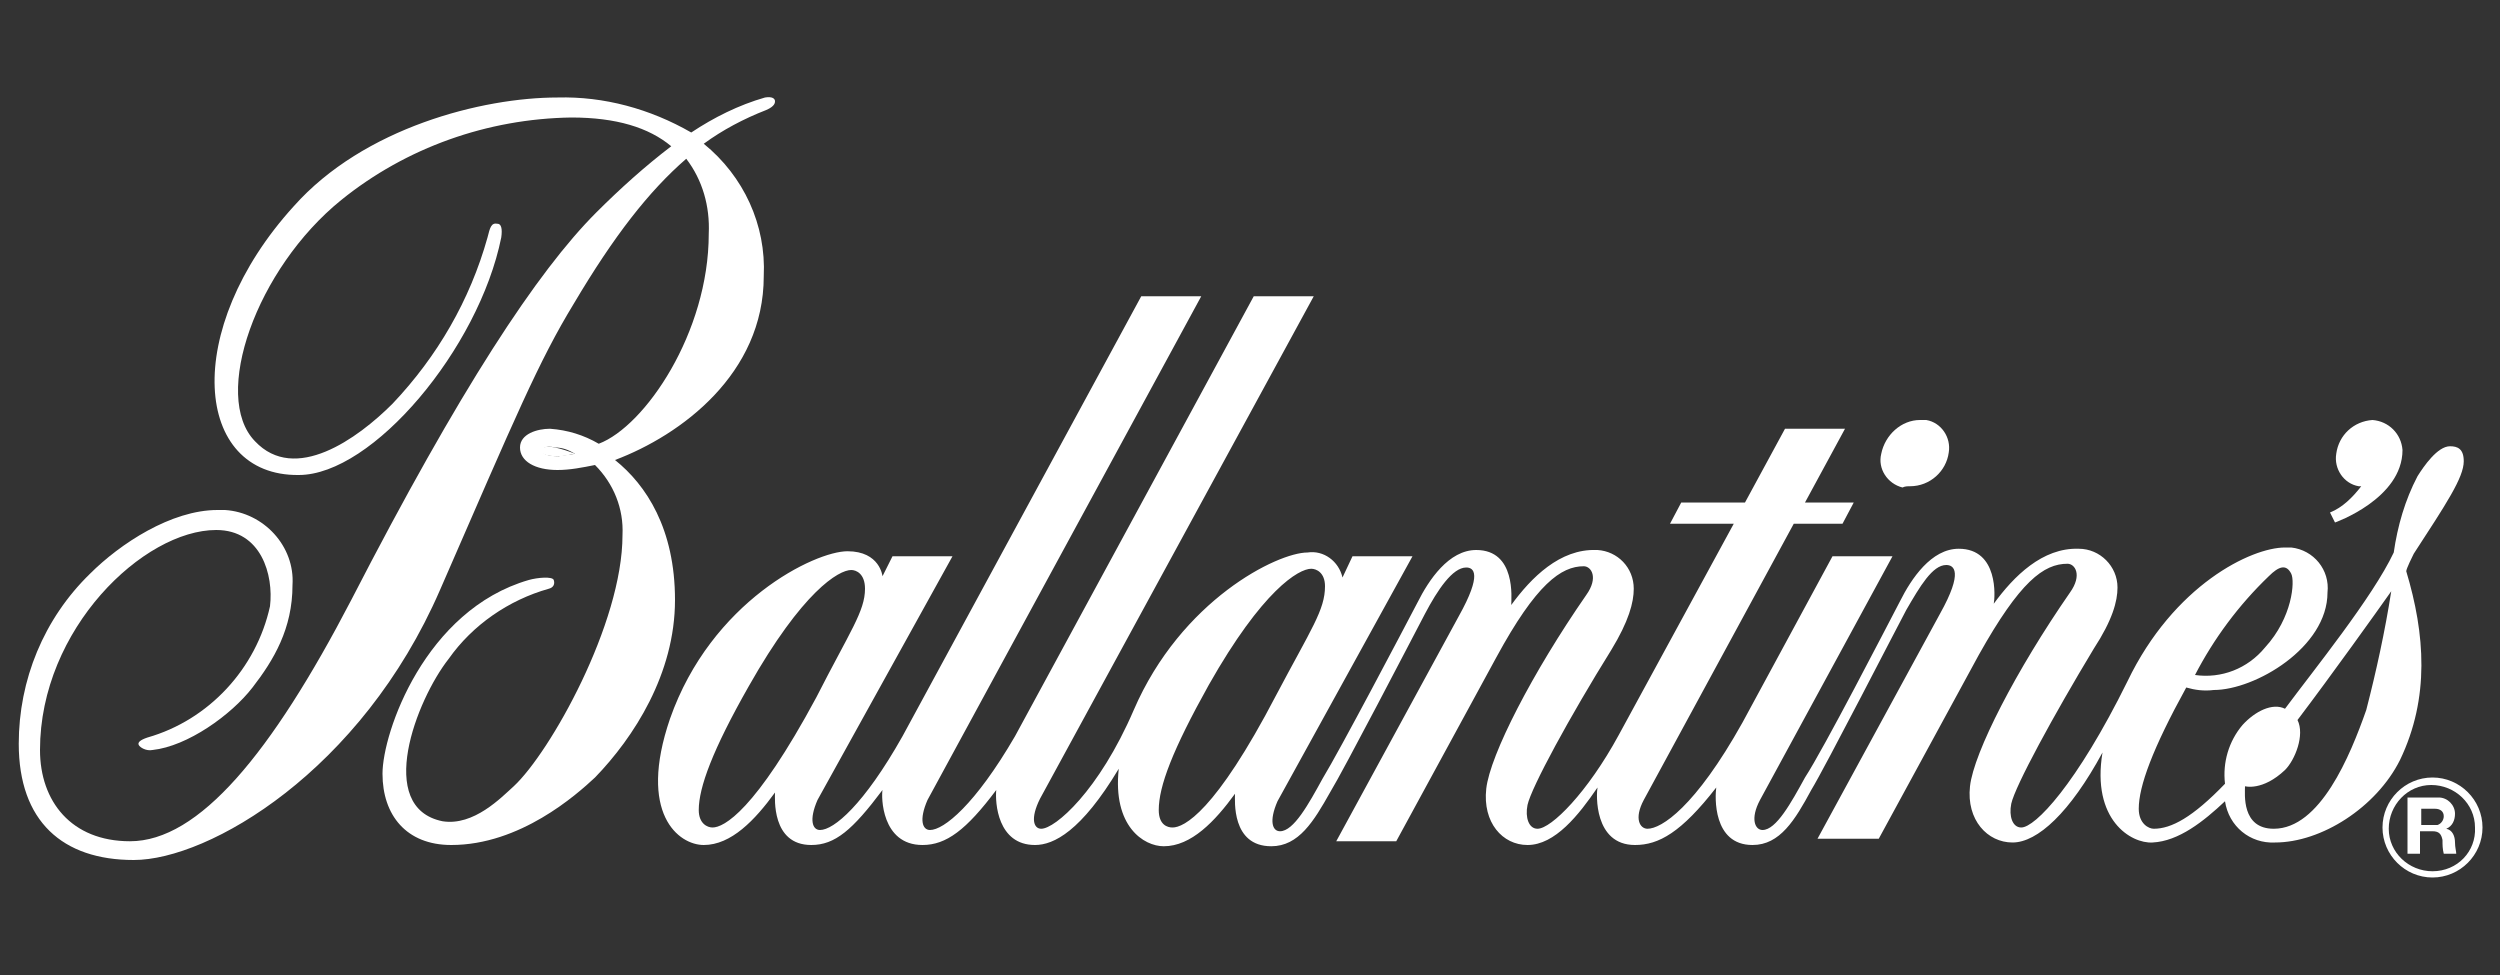
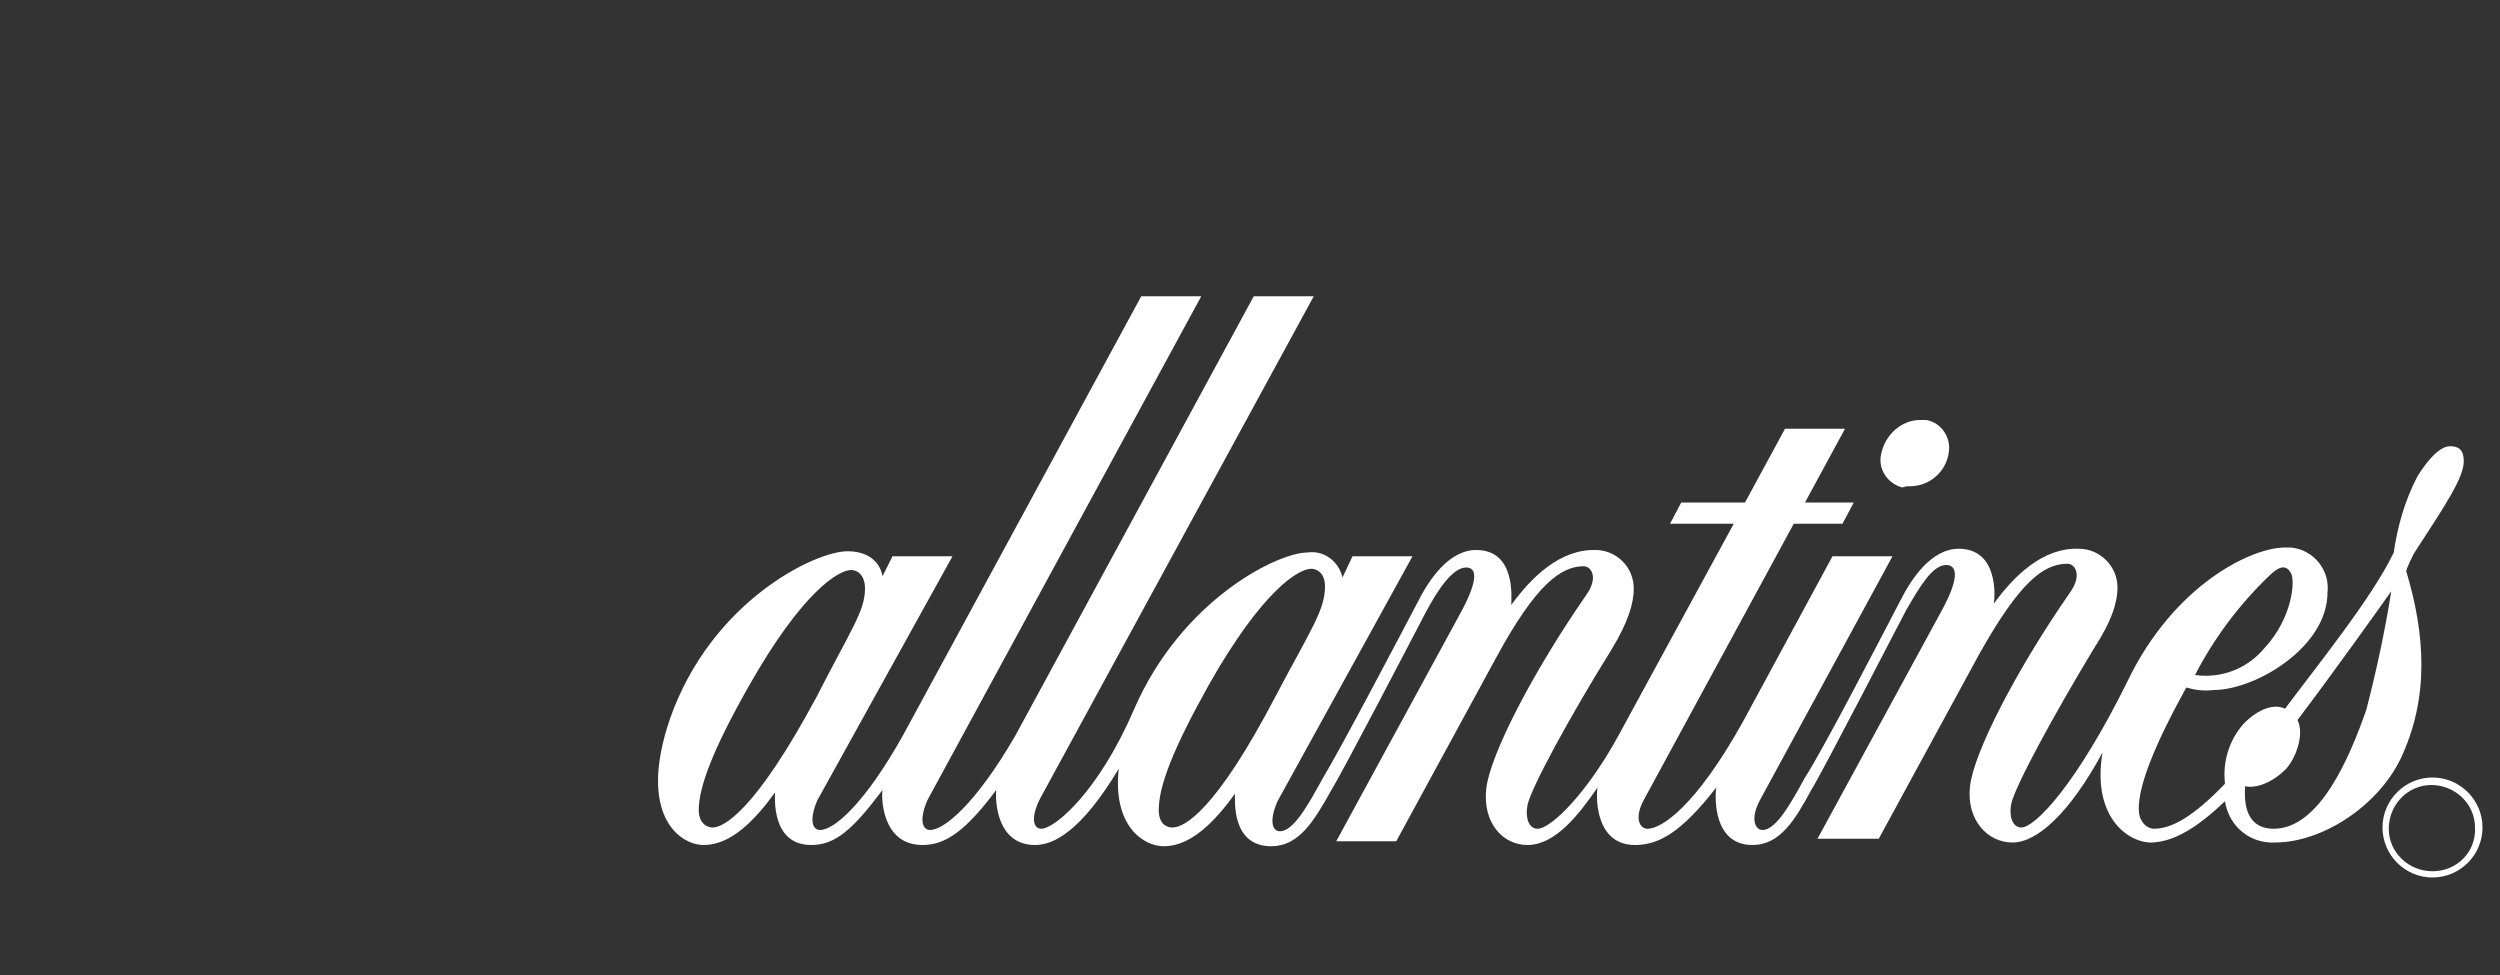
<svg xmlns="http://www.w3.org/2000/svg" version="1.1" id="Laag_1" x="0px" y="0px" viewBox="0 0 200 78" style="enable-background:new 0 0 200 78;" xml:space="preserve">
  <rect x="0" y="0" width="200" height="78" fill="#333333" stroke="none" />
  <style type="text/css"> .st0{fill:#FFFFFF;} </style>
  <g>
-     <path class="st0" d="M43.3,36.1c0,0.2,0.4,0.4,1.3,0.4c0.5,0,0.9-0.1,1.4-0.2l0,0c-0.5-0.2-1.1-0.4-1.6-0.5 C43.5,35.6,43.3,35.9,43.3,36.1z" />
    <path class="st0" d="M193.1,44.3c2.6-4,4-6.1,4-7.4c0-1-0.5-1.2-1.1-1.2c-1,0-2.1,1.6-2.6,2.4c-1,1.9-1.6,4-1.9,6.1 c-1.7,3.6-6.4,9.4-8.7,12.5c-1-0.5-2.4,0.2-3.4,1.3c-1.1,1.3-1.6,3-1.4,4.7c-2.6,2.7-4.3,3.6-5.7,3.6c-0.4,0-1.2-0.4-1.2-1.6 c0-1.8,1.1-4.8,3.8-9.7c0.7,0.2,1.4,0.3,2.2,0.2c3.3,0,9.1-3.4,9.1-7.8c0.2-1.8-1.1-3.4-2.9-3.6c-0.2,0-0.4,0-0.5,0 c-2.7,0-8.9,3-12.6,10.7c-4.1,8.3-7.4,11.7-8.5,11.7c-0.7,0-1-0.9-0.8-1.9c0.3-1.4,3.4-7.1,6.6-12.4c1.5-2.3,1.9-3.8,1.9-4.9 c0-1.7-1.4-3.1-3.1-3.1c-2.9-0.1-5.2,2.2-6.8,4.4c0.1-0.5,0.4-4.4-2.8-4.4c-2.2,0-3.8,2.4-4.7,4.2c-1.1,2.1-6.1,11.8-7.6,14.1 c-1.1,2-2.3,4.2-3.4,4.2c-0.6,0-1-0.9-0.2-2.4l10.6-19.5h-4.8l-7.2,13.3c-3.8,6.8-6.5,8.5-7.6,8.5c-0.6,0-1.1-0.8-0.3-2.3l12-22.1 h3.9l0.9-1.7h-3.9l3.2-5.9h-4.8l-3.2,5.9h-5.1l-0.9,1.7h5.1l-9.2,16.9c-2.5,4.6-5.4,7.5-6.5,7.5c-0.7,0-1-0.9-0.8-1.9 c0.3-1.4,3.4-7.1,6.7-12.4c1.4-2.3,1.8-3.8,1.8-4.9c0-1.7-1.3-3-2.9-3.1h-0.1c-2.9-0.1-5.2,2.2-6.8,4.4c0-0.5,0.4-4.4-2.8-4.4 c-2.2,0-3.8,2.4-4.7,4.2c-1.1,2.1-6.2,11.8-7.6,14.1c-1.1,2-2.3,4.2-3.4,4.2c-0.6,0-0.9-0.8-0.2-2.4L113,44.5h-4.8l-0.8,1.7 c-0.3-1.3-1.5-2.2-2.8-2c-2.4,0-10.1,3.8-13.9,12.6c-2.8,6.5-6.3,9.5-7.4,9.5c-0.6,0-0.9-0.8-0.1-2.4l21.9-40.2h-4.8L81.2,58.9 c-3.2,5.5-5.7,7.5-6.8,7.5c-0.6,0-0.9-0.8-0.2-2.4l21.9-40.3h-4.8L72.2,58.9c-3.1,5.5-5.5,7.5-6.6,7.5c-0.6,0-0.9-0.8-0.2-2.4 l10.8-19.5h-4.8l-0.8,1.6c0,0-0.2-2-2.8-2s-10.9,4-14.2,13.4c-2.6,7.6,0.7,10.1,2.7,10.1c2.2,0,4.1-2,5.7-4.2 c0,0.4-0.3,4.2,2.9,4.2c1.9,0,3.3-1.2,5.7-4.4c-0.1,0.5-0.1,4.4,3.2,4.4c1.9,0,3.5-1.2,5.9-4.4c-0.1,1,0.1,4.4,3.1,4.4 c1.5,0,3.7-1.1,6.7-6.1c-0.5,4.6,2,6.2,3.6,6.2c2.2,0,4.1-2,5.7-4.2c0,0.5-0.3,4.2,2.9,4.2c2.2,0,3.4-2,4.7-4.3 c1.1-1.8,6.5-12.2,7.6-14.3c1-1.9,2.2-3.7,3.3-3.7c0.6,0,1.3,0.5-0.6,3.9l-9.8,18h4.8l8-14.7c3.2-5.9,5.2-7.3,7-7.3 c0.6,0,1.2,0.9,0.2,2.3c-4.3,6.2-7.7,12.8-8,15.5s1.3,4.5,3.3,4.5c2.2,0,4.1-2.4,5.6-4.6c-0.1,0.5-0.3,4.6,3,4.6 c1.9,0,3.7-1,6.5-4.6c-0.1,0.7-0.3,4.6,2.9,4.6c2.2,0,3.4-2,4.7-4.4c1.1-1.8,6.9-13.1,7.6-14.4c1.1-1.9,2.1-3.6,3.2-3.6 c0.6,0,1.4,0.5-0.5,3.9l-9.8,18h4.9l8-14.7c3.3-5.9,5.2-7.3,7.1-7.3c0.6,0,1.2,0.9,0.2,2.3c-4.3,6.2-7.7,12.8-8,15.5 s1.4,4.5,3.4,4.5s4.6-2.4,7.2-7.2c-0.9,5.4,2.3,7.3,4,7.2c2.1-0.1,4.1-1.7,5.8-3.3c0.3,2,2,3.4,4,3.3c3.7,0,8.1-2.8,10-6.6 c2.4-5,2-10.1,0.5-15.1C192.5,45.5,193,44.5,193.1,44.3z M181.5,46.1c0.8-0.8,1.4-1,1.8-0.2c0.3,0.6,0.1,3.5-2.1,5.9 c-1.4,1.7-3.5,2.5-5.6,2.2C177.1,51.1,179.1,48.4,181.5,46.1z M57,66.2c-0.4,0-1.1-0.3-1.1-1.4c0-1.8,1.1-4.8,4-9.9 c4.3-7.6,7.2-9.3,8.2-9.3c0.4,0,1.1,0.3,1.1,1.5c0,1.8-1.2,3.4-3.9,8.7C60.4,64.9,57.9,66.2,57,66.2z M93.8,66.2 c-0.4,0-1.1-0.2-1.1-1.4c0-1.9,1.1-4.8,4-10c4.3-7.6,7.2-9.3,8.2-9.3c0.4,0,1.1,0.3,1.1,1.4c0,1.9-1.1,3.4-3.9,8.7 C97.2,65,94.7,66.2,93.8,66.2L93.8,66.2z M189.3,56.8c-1.3,3.7-3.7,9.5-7.4,9.5c-2.6,0-2.3-2.8-2.3-3.4c0,0,1.4,0.4,3.2-1.3 c0.8-0.8,1.6-2.8,1-4c2.8-3.7,6.3-8.6,7.5-10.3C190.8,50.5,190.1,53.7,189.3,56.8L189.3,56.8z" />
-     <path class="st0" d="M196.4,67.4c0-0.5-0.2-1-0.7-1.1c0.5-0.2,0.7-0.7,0.7-1.2c0-0.7-0.6-1.3-1.3-1.3c0,0,0,0-0.1,0h-2.4v4.5h1 v-1.8h1c0.5,0,0.7,0.2,0.8,0.7c0,0.4,0,0.7,0.1,1.1h1C196.5,68.1,196.4,67.8,196.4,67.4z M194.8,66h-1.1v-1.3h1.1 c0.4,0,0.7,0.2,0.7,0.6c0,0.3-0.2,0.6-0.5,0.7C194.9,66,194.8,66,194.8,66z" />
-     <path class="st0" d="M186.4,41l0.4,0.8c0,0,5.4-1.9,5.4-5.8c-0.1-1.3-1.1-2.3-2.4-2.4c-1.5,0.1-2.7,1.2-2.9,2.7 c-0.2,1.2,0.6,2.4,1.8,2.6c0.1,0,0.1,0,0.2,0C188.2,39.8,187.4,40.6,186.4,41z" />
    <path class="st0" d="M194.6,62.2c-2.2,0-4,1.8-4,4s1.8,4,4,4s4-1.8,4-4S196.8,62.2,194.6,62.2z M194.6,69.7c-1.9,0-3.5-1.5-3.5-3.4 s1.5-3.5,3.4-3.5s3.5,1.5,3.5,3.4l0,0C198.1,68.1,196.6,69.7,194.6,69.7L194.6,69.7L194.6,69.7z" />
-     <path class="st0" d="M62,8.1c0-0.2-0.2-0.4-0.8-0.3c-2.1,0.6-4.1,1.6-5.9,2.8c-3.3-1.9-7-2.9-10.7-2.8c-6,0-15.5,2.4-21.1,8.7 c-9,9.9-8,21.6,0.4,21.5c5.9,0,14.4-10.1,16.2-19c0.1-0.7,0-1.1-0.3-1.1c-0.5-0.1-0.6,0.3-0.8,1.1c-1.4,5-4,9.5-7.6,13.3 c-2.8,2.8-7.8,6.4-11,3c-3.5-3.6,0.1-13.8,6.9-19.3c5.2-4.2,11.7-6.5,18.4-6.6c3.6,0,6.2,0.8,8,2.3l0,0c-2.1,1.6-4.1,3.4-6,5.3 C43,21.7,36.8,31.1,28.1,48c-6.4,12.3-12.2,19.3-17.7,19.3c-4.7,0-7.2-3.2-7.2-7.3c0-9.7,8.3-17.6,14.1-17.6c3.6,0,4.6,3.6,4.3,6.1 c-1.1,5-4.9,9.1-9.8,10.5c-0.6,0.2-0.8,0.4-0.7,0.6s0.6,0.5,1.1,0.4c2.8-0.3,6.3-2.8,8-5s3.2-4.7,3.2-8.2c0.2-3.1-2.3-5.8-5.4-6 c-0.2,0-0.4,0-0.6,0c-3.7,0-7.8,2.7-10.2,5.1c-3.7,3.6-5.7,8.5-5.7,13.6c0,6.2,3.5,9.3,9.2,9.3c6,0,18.2-7.1,24.5-21.6 c6.1-14,7.9-18.3,10.7-22.9c3.2-5.4,6-9,9-11.6c1.3,1.7,1.9,3.8,1.8,6c0,7.9-5.1,15.4-8.8,16.8c-1.2-0.7-2.5-1.1-3.9-1.2 c-1,0-2.4,0.4-2.4,1.5s1.2,1.8,3,1.8c1,0,2-0.2,3-0.4c1.5,1.5,2.3,3.5,2.2,5.6c0,7.1-5.8,17.4-8.7,20.1c-1,0.9-3.2,3.2-5.7,2.8 c-5.4-1.1-2.1-9.7,0.5-13c1.9-2.7,4.8-4.7,8-5.6c0.4-0.1,0.5-0.4,0.4-0.7s-1.3-0.2-2,0C34,48.8,30.6,58.6,30.6,61.9 s1.9,5.7,5.5,5.7c5.5,0,10-4,11.5-5.4C50.7,59,54,53.9,54,48c0-5.7-2.3-9.2-4.8-11.2c5.3-2,11.9-6.9,11.9-14.7 c0.2-4.1-1.6-8-4.8-10.6c1.5-1.1,3.2-2,5-2.7C62,8.5,62,8.2,62,8.1z M46,36.3c-0.4,0.1-0.9,0.1-1.3,0.2c-0.9,0-1.3-0.2-1.3-0.4 s0.2-0.5,1-0.3C45,35.8,45.5,36,46,36.3L46,36.3z" />
    <path class="st0" d="M152.8,38.9c1.6,0,2.9-1.2,3.1-2.7c0.2-1.2-0.6-2.4-1.8-2.6c-0.2,0-0.3,0-0.5,0c-1.5,0-2.8,1.2-3.1,2.7 c-0.3,1.2,0.5,2.4,1.7,2.7C152.4,38.9,152.6,38.9,152.8,38.9z" />
  </g>
</svg>